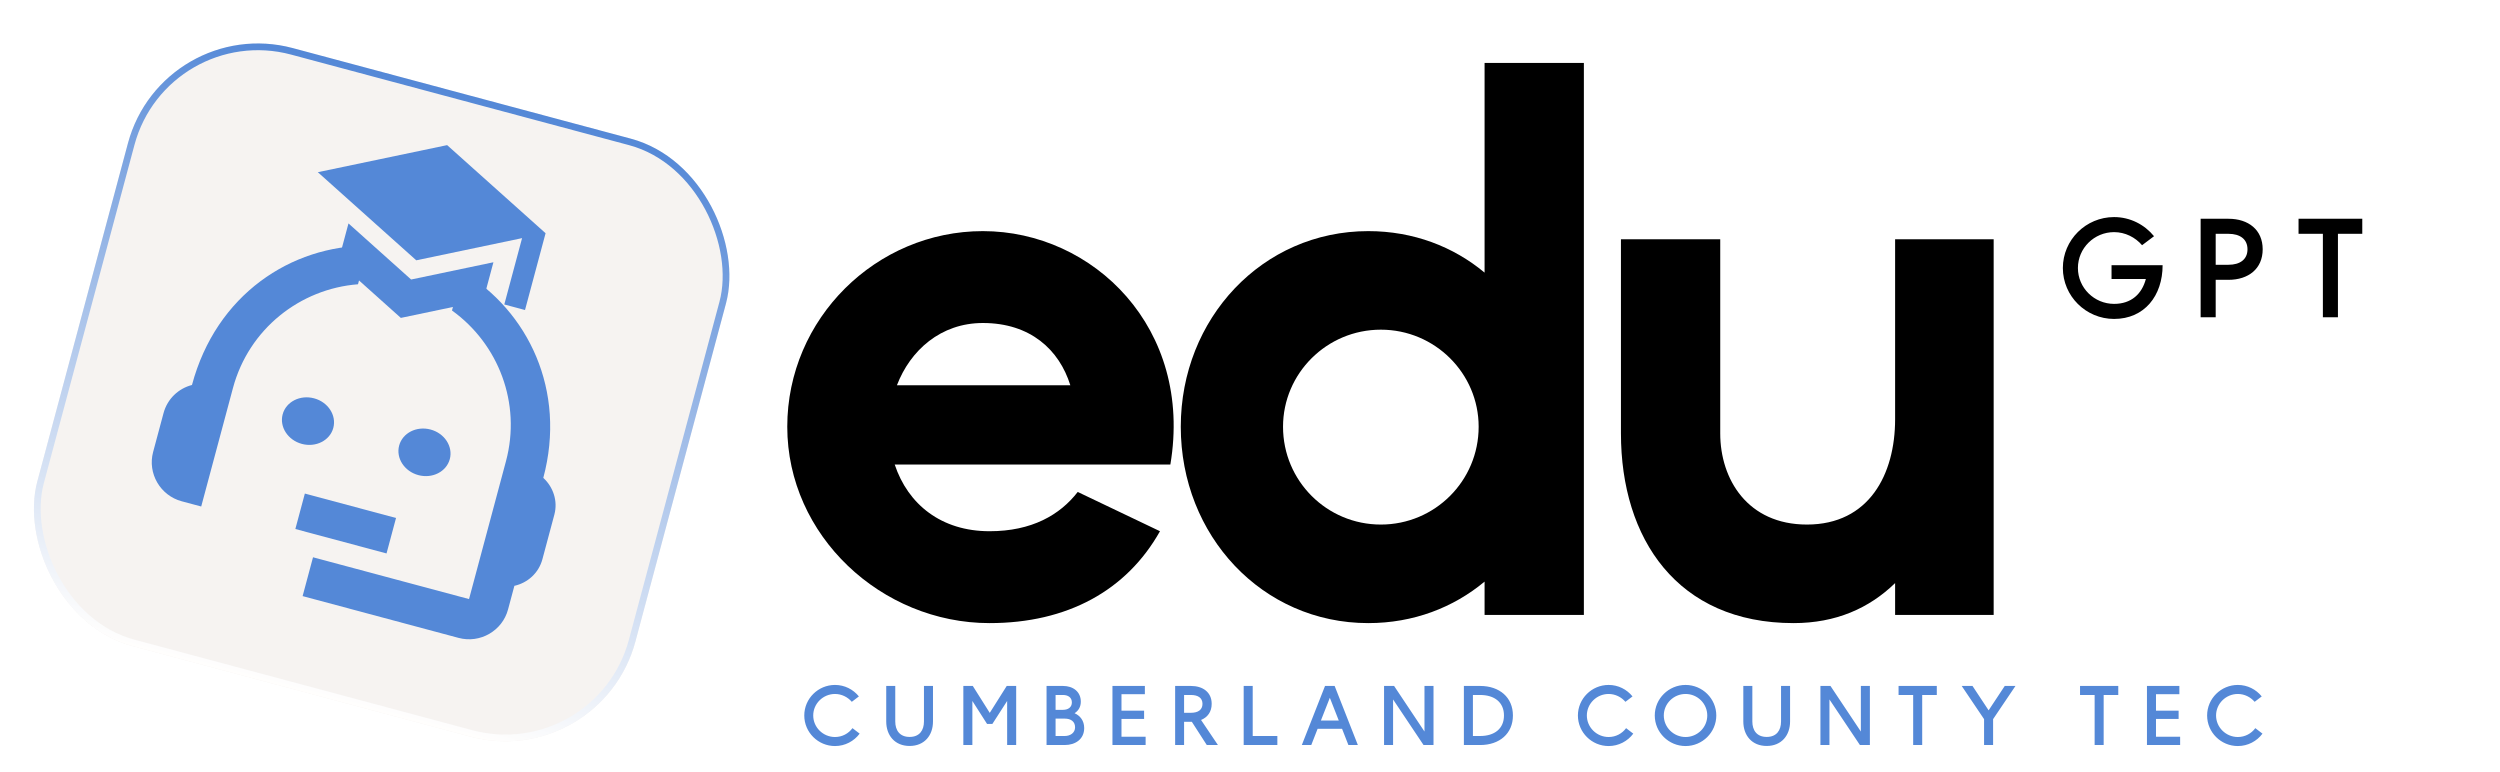
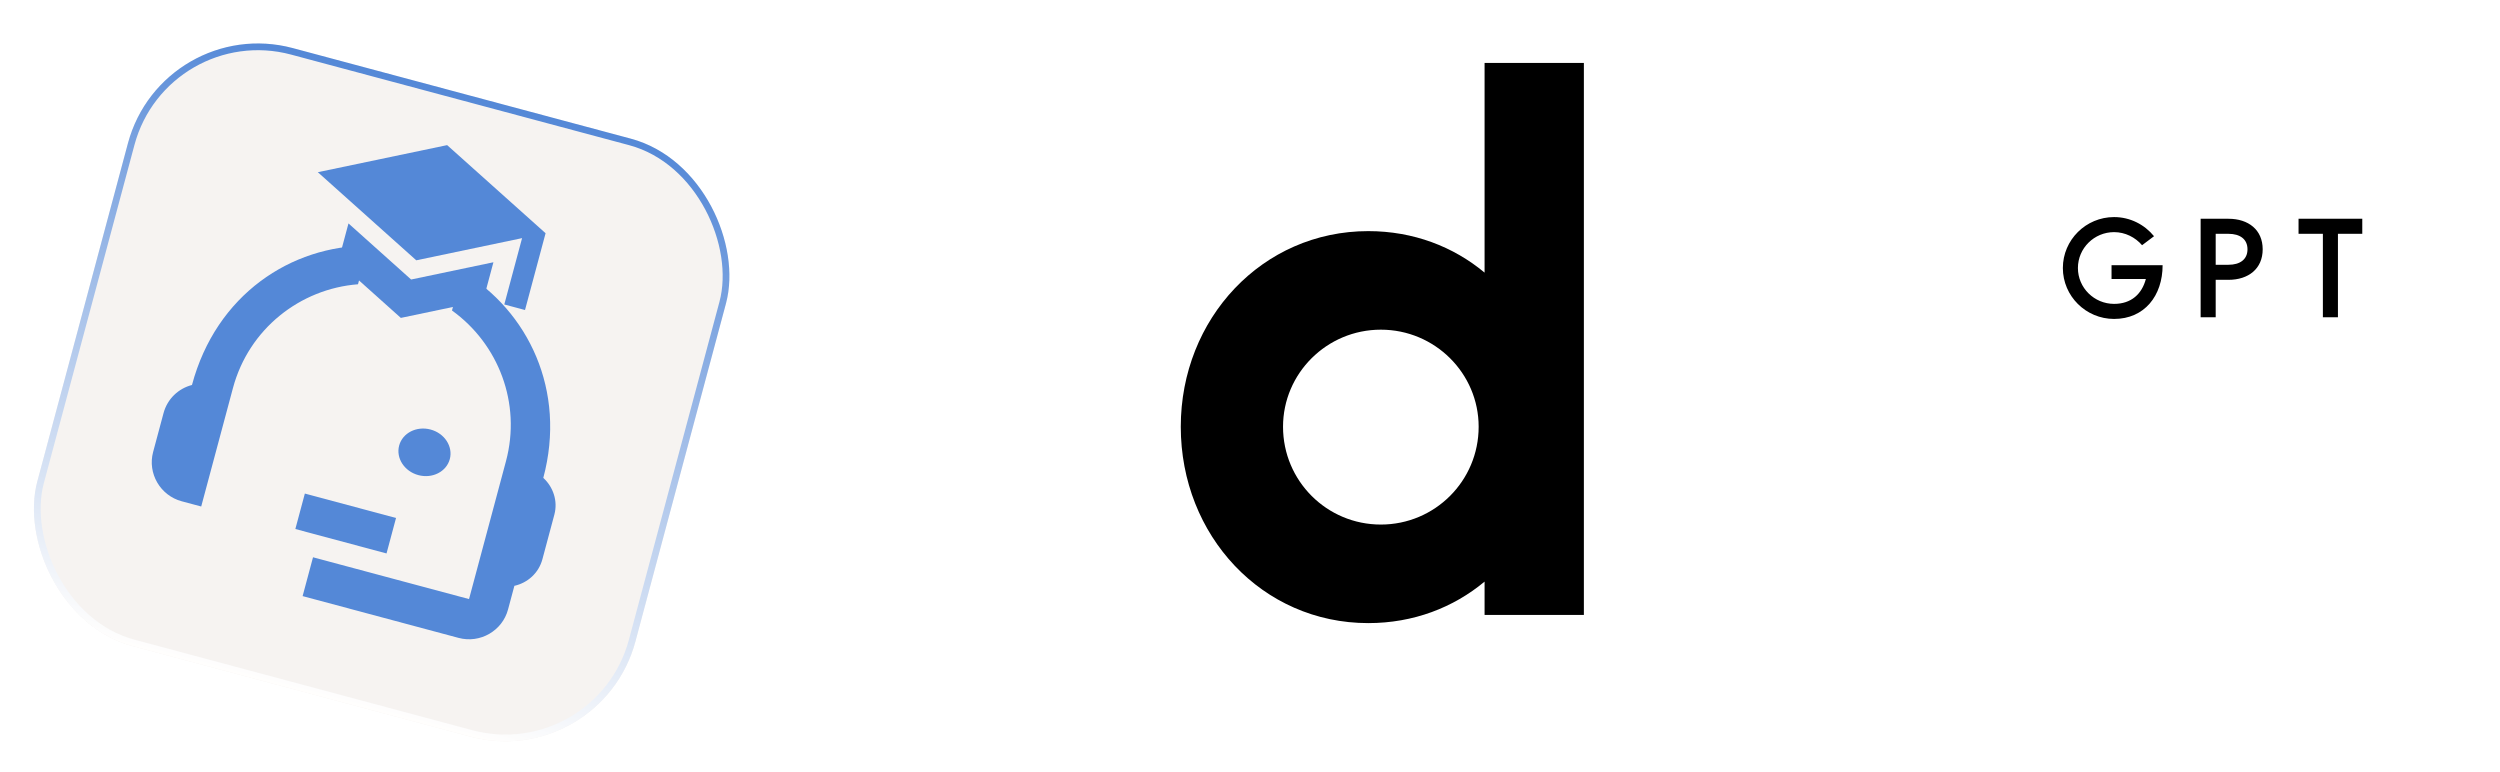
<svg xmlns="http://www.w3.org/2000/svg" width="755" height="233" viewBox="0 0 755 233" fill="none">
-   <path d="M252.171 225.306C247.073 225.306 242.892 221.176 242.892 216.078C242.892 210.98 247.073 206.851 252.171 206.851C255.076 206.851 257.676 208.202 259.384 210.318L257.243 211.949C256.02 210.522 254.184 209.579 252.171 209.579C248.576 209.579 245.594 212.484 245.594 216.078C245.594 219.673 248.576 222.578 252.171 222.578C254.337 222.578 256.249 221.533 257.447 219.902L259.614 221.559C257.931 223.827 255.204 225.306 252.171 225.306ZM274.702 225.28C270.216 225.28 267.641 222.069 267.641 217.888V207.157H270.369V217.888C270.369 220.565 271.72 222.553 274.702 222.553C277.684 222.553 279.035 220.565 279.035 217.888V207.157H281.763V217.888C281.763 222.069 279.188 225.28 274.702 225.28ZM290.929 225V207.157H293.784L298.907 215.288L304.031 207.157H306.886V225H304.158V211.694L299.697 218.628H298.092L293.656 211.694V225H290.929ZM316.058 225V207.157H321.029C324.062 207.157 326.407 208.89 326.407 211.898C326.407 213.504 325.668 214.651 324.521 215.39C326.229 216.155 327.427 217.659 327.427 219.877C327.427 223.241 324.75 225 321.539 225H316.058ZM318.786 222.273H321.539C323.247 222.273 324.674 221.304 324.674 219.647C324.674 217.914 323.425 217.022 321.539 217.022H318.786V222.273ZM318.786 214.371H321.029C322.558 214.371 323.705 213.606 323.705 212.128C323.705 210.649 322.558 209.884 321.029 209.884H318.786V214.371ZM335.961 225V207.157H345.749V209.655H338.688V214.626H345.519V217.124H338.688V222.502H345.978V225H335.961ZM354.892 225V207.157H359.658C363.227 207.157 365.929 209.018 365.929 212.561C365.929 215.008 364.654 216.639 362.717 217.429L367.815 225H364.451L359.939 217.99H357.594V225H354.892ZM357.594 215.263H359.658C361.749 215.263 363.151 214.422 363.151 212.561C363.151 210.726 361.749 209.884 359.658 209.884H357.594V215.263ZM375.591 225V207.157H378.318V222.273H385.761V225H375.591ZM393.148 225L400.157 207.157H403.063L410.073 225H407.218L405.306 220.106H397.914L396.003 225H393.148ZM398.908 217.608H404.312L401.61 210.726L398.908 217.608ZM417.984 225V207.157H421.017L430.193 220.922V207.157H432.921V225H429.913L420.711 211.235V225H417.984ZM442.093 225V207.157H446.987C452.875 207.157 456.902 210.624 456.902 216.078C456.902 221.533 452.875 225 446.987 225H442.093ZM444.82 222.273H446.987C451.371 222.273 454.2 220.029 454.2 216.078C454.2 212.128 451.371 209.884 446.987 209.884H444.82V222.273ZM485.805 225.306C480.707 225.306 476.527 221.176 476.527 216.078C476.527 210.98 480.707 206.851 485.805 206.851C488.711 206.851 491.311 208.202 493.019 210.318L490.878 211.949C489.654 210.522 487.819 209.579 485.805 209.579C482.211 209.579 479.229 212.484 479.229 216.078C479.229 219.673 482.211 222.578 485.805 222.578C487.972 222.578 489.884 221.533 491.082 219.902L493.248 221.559C491.566 223.827 488.839 225.306 485.805 225.306ZM509.044 225.306C503.946 225.306 499.74 221.176 499.74 216.078C499.74 210.98 503.946 206.851 509.044 206.851C514.116 206.851 518.322 210.98 518.322 216.078C518.322 221.176 514.116 225.306 509.044 225.306ZM502.467 216.078C502.467 219.673 505.45 222.578 509.044 222.578C512.638 222.578 515.595 219.673 515.595 216.078C515.595 212.484 512.638 209.579 509.044 209.579C505.45 209.579 502.467 212.484 502.467 216.078ZM533.541 225.28C529.055 225.28 526.48 222.069 526.48 217.888V207.157H529.208V217.888C529.208 220.565 530.559 222.553 533.541 222.553C536.523 222.553 537.874 220.565 537.874 217.888V207.157H540.602V217.888C540.602 222.069 538.027 225.28 533.541 225.28ZM549.768 225V207.157H552.801L561.978 220.922V207.157H564.705V225H561.697L552.495 211.235V225H549.768ZM577.777 225V209.884H573.367V207.157H584.914V209.884H580.504V225H577.777ZM599.188 225V217.175L592.433 207.157H595.695L600.564 214.524L605.433 207.157H608.67L601.915 217.175V225H599.188ZM632.579 225V209.884H628.17V207.157H639.716V209.884H635.307V225H632.579ZM648.382 225V207.157H658.17V209.655H651.11V214.626H657.941V217.124H651.11V222.502H658.4V225H648.382ZM675.827 225.306C670.729 225.306 666.549 221.176 666.549 216.078C666.549 210.98 670.729 206.851 675.827 206.851C678.733 206.851 681.333 208.202 683.041 210.318L680.9 211.949C679.676 210.522 677.841 209.579 675.827 209.579C672.233 209.579 669.251 212.484 669.251 216.078C669.251 219.673 672.233 222.578 675.827 222.578C677.994 222.578 679.906 221.533 681.104 219.902L683.27 221.559C681.588 223.827 678.861 225.306 675.827 225.306Z" fill="#5488D7" />
  <g filter="url(#filter0_d_593_2)">
    <rect x="49.156" width="186.978" height="186.978" rx="40.647" transform="rotate(15 49.156 0)" fill="#F6F3F1" />
    <rect x="49.875" y="1.245" width="184.945" height="184.945" rx="39.631" transform="rotate(15 49.875 1.245)" stroke="url(#paint0_linear_593_2)" stroke-width="2.032" />
  </g>
-   <path d="M91.167 134.061C95.391 135.193 99.641 133.028 100.66 129.227C101.678 125.425 99.08 121.425 94.856 120.294C90.631 119.162 86.381 121.326 85.363 125.128C84.344 128.93 86.942 132.929 91.167 134.061Z" fill="#5488D7" />
  <path d="M126.348 143.487C130.572 144.618 134.823 142.454 135.841 138.652C136.86 134.851 134.261 130.851 130.037 129.719C125.813 128.587 121.563 130.752 120.544 134.554C119.526 138.355 122.124 142.355 126.348 143.487Z" fill="#5488D7" />
  <path d="M92.065 149.055L119.6 156.433L116.731 167.14L89.196 159.763L92.065 149.055Z" fill="#5488D7" />
  <path fill-rule="evenodd" clip-rule="evenodd" d="M111.245 74.168C87.969 74.17 65.312 88.886 57.975 116.267C53.907 117.314 50.546 120.435 49.383 124.775L46.241 136.502C44.512 142.953 48.399 149.65 54.877 151.386L60.766 152.964L70.351 117.195C75.137 99.332 90.624 87.219 108.115 85.849L111.245 74.168ZM136.499 93.771C150.479 103.809 157.507 121.728 152.802 139.287L141.646 180.921L94.531 168.296L91.389 180.024L138.504 192.648C144.982 194.384 151.696 190.527 153.425 184.077L155.342 176.923C159.303 176.036 162.676 173.106 163.808 168.884L167.421 155.397C168.521 151.293 167.065 147.069 164.077 144.32C171.155 117.908 159.483 93.918 139.646 82.023L136.499 93.771Z" fill="#5488D7" />
  <path d="M135.034 43.826L95.981 52.004L125.713 78.614L157.666 71.919L152.298 91.951L158.552 93.627L164.766 70.435M105.24 67.473L102.133 79.069L121.052 96.007L145.905 90.798L149.013 79.202L124.159 84.412L105.24 67.473Z" fill="#5488D7" />
-   <path d="M298.846 188.178C322.343 188.178 340.245 178.332 350.315 160.429L325.476 148.569C320.105 155.506 311.601 160.429 298.846 160.429C284.3 160.429 274.23 152.373 270.202 140.289H353.448C360.386 99.113 330.175 69.798 296.832 69.798C264.608 69.798 237.754 96.204 237.754 128.876C237.754 161.772 266.174 188.178 298.846 188.178ZM270.873 116.344C274.901 105.827 284.076 97.547 296.832 97.547C311.154 97.547 319.881 105.603 323.238 116.344H270.873Z" fill="black" />
  <path d="M413.21 188.178C426.861 188.178 438.945 183.479 448.343 175.646V185.716H478.33V19H448.343V82.33C438.945 74.498 426.861 69.798 413.21 69.798C381.209 69.798 356.593 96.204 356.593 128.876C356.593 161.772 381.209 188.178 413.21 188.178ZM387.475 128.876C387.475 112.764 400.678 99.561 417.014 99.561C433.35 99.561 446.553 112.764 446.553 128.876C446.553 145.212 433.35 158.415 417.014 158.415C400.678 158.415 387.475 145.212 387.475 128.876Z" fill="black" />
-   <path d="M541.665 188.178C554.421 188.178 564.491 183.702 572.323 176.094V185.716H602.086V72.26H572.323V126.638C572.323 143.198 564.491 158.415 545.693 158.415C527.791 158.415 519.511 144.765 519.511 130.89V72.26H489.524V130.89C489.524 162.667 506.532 188.178 541.665 188.178Z" fill="black" />
  <path d="M638.45 96.319C629.952 96.319 622.984 89.435 622.984 80.938C622.984 72.44 629.952 65.557 638.45 65.557C643.294 65.557 647.627 67.809 650.517 71.335L646.905 74.055C644.866 71.675 641.806 70.103 638.45 70.103C632.459 70.103 627.53 74.947 627.53 80.938C627.53 86.928 632.459 91.772 638.45 91.772C643.676 91.772 646.863 88.755 648.052 84.252H637.685V80.088H653.108C653.108 89.308 647.627 96.319 638.45 96.319ZM664.593 95.809V66.067H673.006C678.996 66.067 683.33 69.381 683.33 75.287C683.33 81.193 678.996 84.507 673.006 84.507H669.139V95.809H664.593ZM669.139 79.96H673.006C676.49 79.96 678.741 78.346 678.741 75.287C678.741 72.228 676.49 70.613 673.006 70.613H669.139V79.96ZM701.511 95.809V70.613H694.16V66.067H713.408V70.613H706.057V95.809H701.511Z" fill="black" />
  <defs>
    <filter id="filter0_d_593_2" x="0.888" y="4.125" width="228.75" height="228.75" filterUnits="userSpaceOnUse" color-interpolation-filters="sRGB">
      <feFlood flood-opacity="0" result="BackgroundImageFix" />
      <feColorMatrix in="SourceAlpha" type="matrix" values="0 0 0 0 0 0 0 0 0 0 0 0 0 0 0 0 0 0 127 0" result="hardAlpha" />
      <feOffset dy="4" />
      <feGaussianBlur stdDeviation="4.5" />
      <feComposite in2="hardAlpha" operator="out" />
      <feColorMatrix type="matrix" values="0 0 0 0 0 0 0 0 0 0 0 0 0 0 0 0 0 0 0.25 0" />
      <feBlend mode="normal" in2="BackgroundImageFix" result="effect1_dropShadow_593_2" />
      <feBlend mode="normal" in="SourceGraphic" in2="effect1_dropShadow_593_2" result="shape" />
    </filter>
    <linearGradient id="paint0_linear_593_2" x1="142.645" y1="0" x2="142.645" y2="186.978" gradientUnits="userSpaceOnUse">
      <stop stop-color="#5488D7" />
      <stop offset="1" stop-color="#FFFEFD" />
    </linearGradient>
  </defs>
</svg>